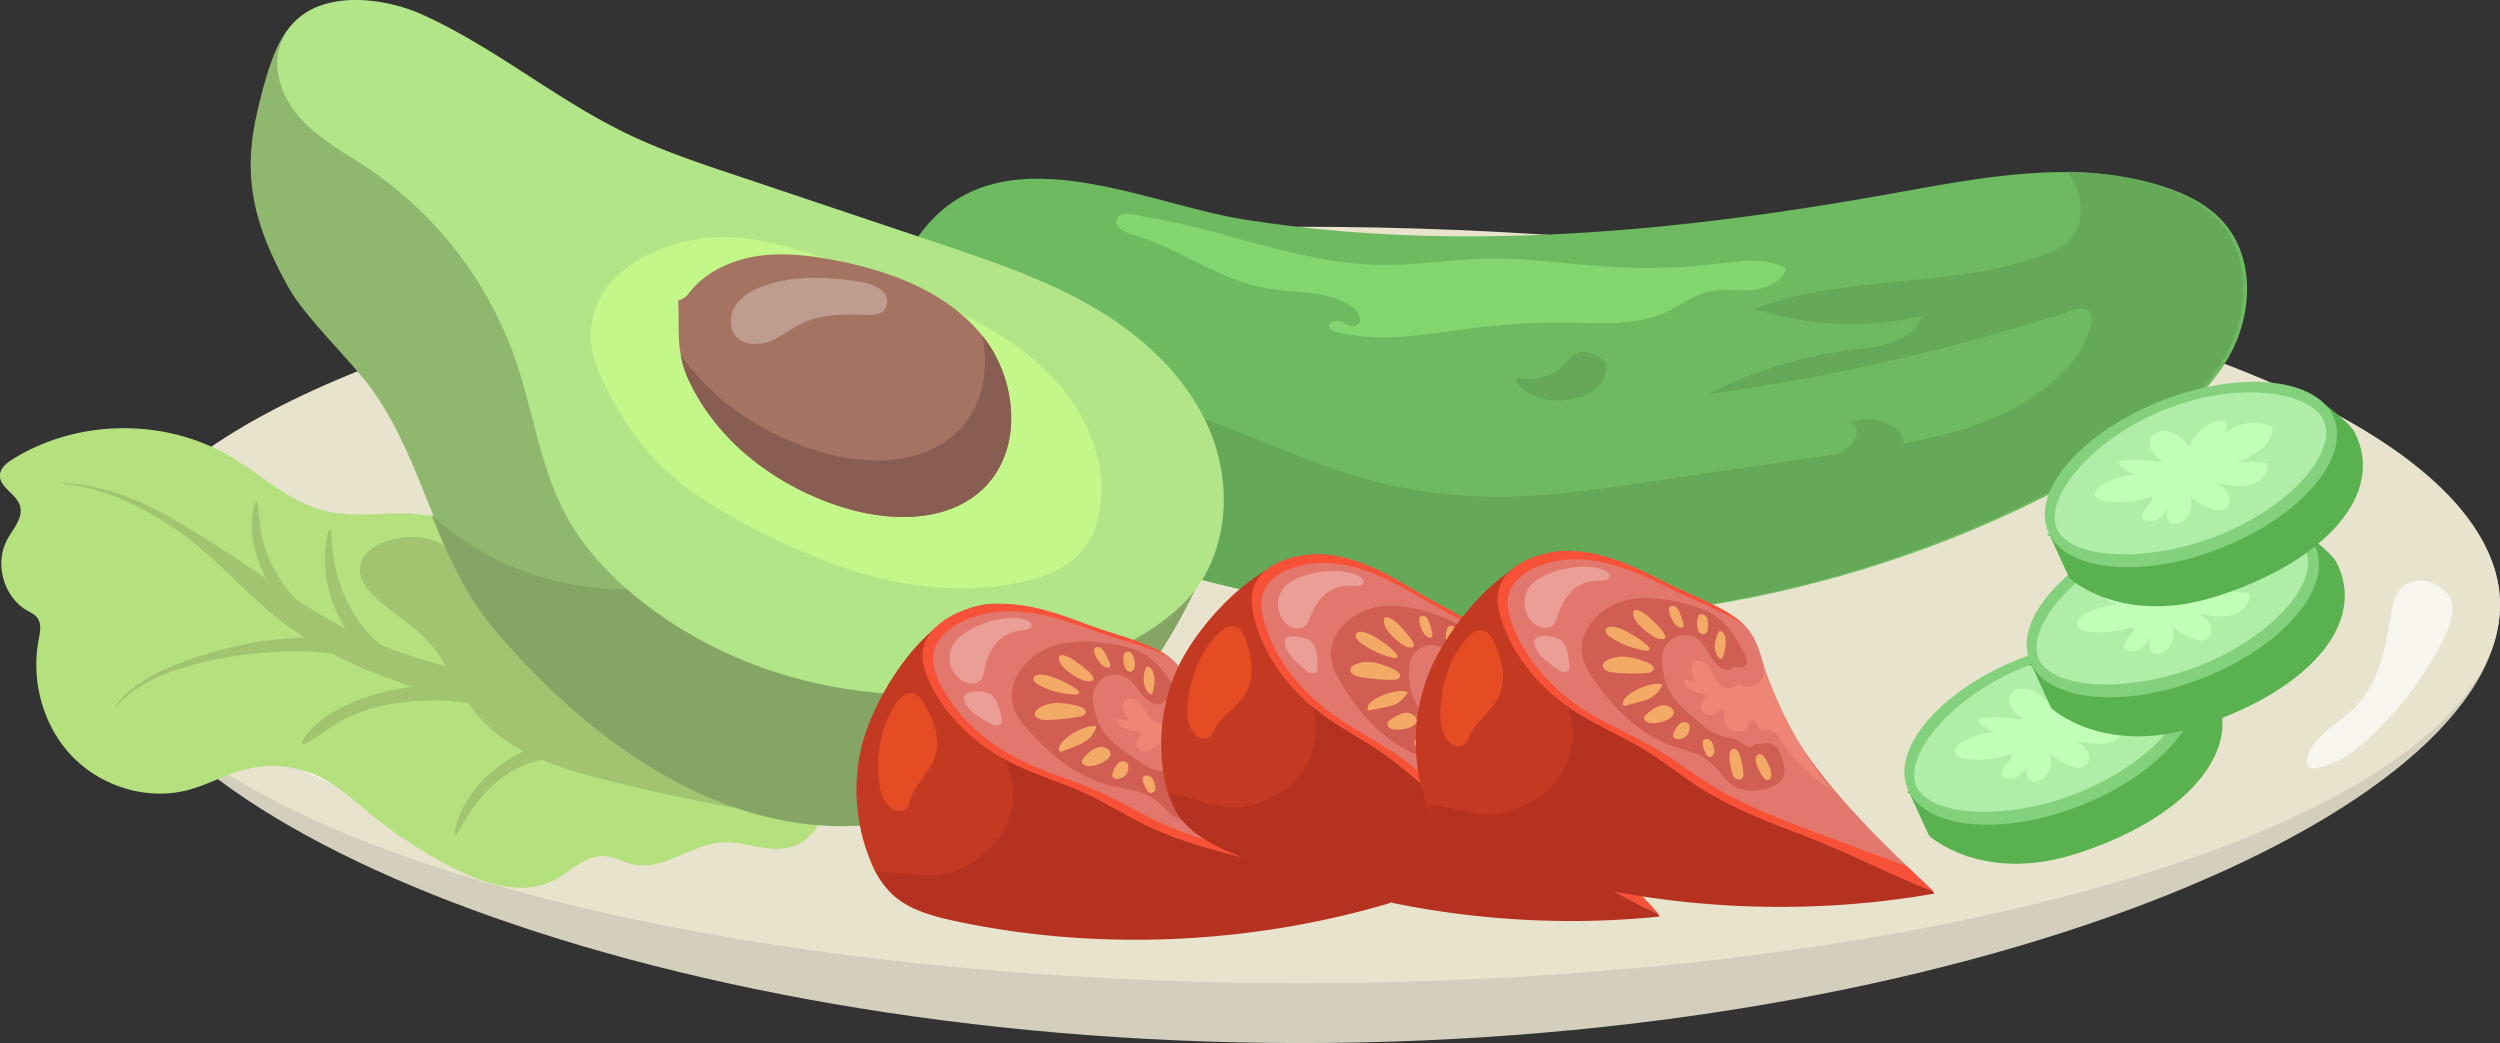
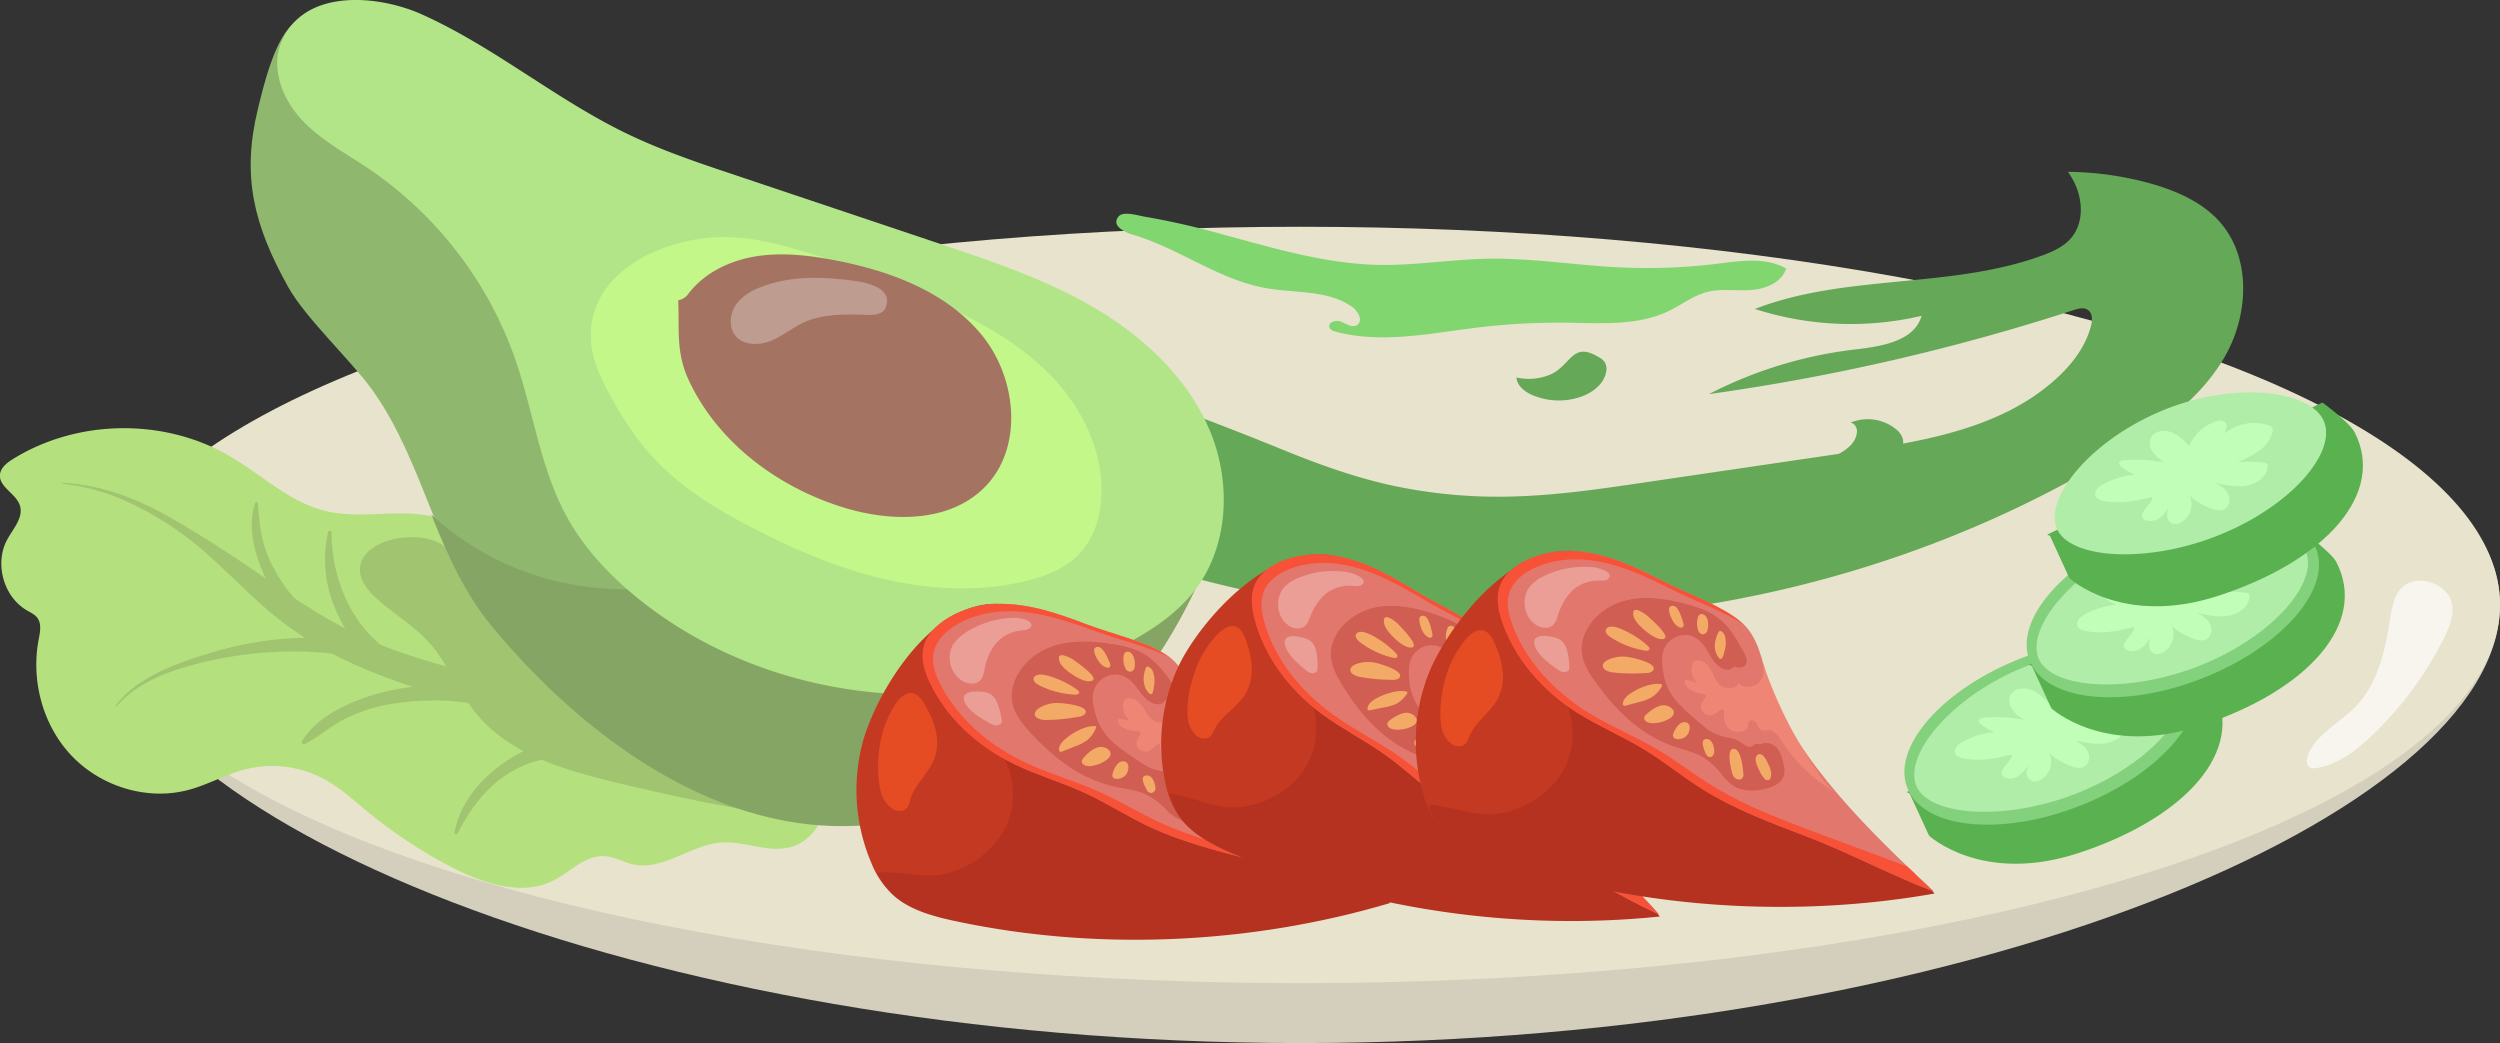
<svg xmlns="http://www.w3.org/2000/svg" id="Layer_2" data-name="Layer 2" viewBox="0 0 957.93 399.67">
  <rect x="0" y="0" width="957.93" height="399.67" fill="#333333" stroke="none" />
  <defs>
    <style>.cls-1{fill:#d3cfbc;}.cls-2{fill:#e8e3cd;}.cls-15,.cls-23,.cls-3{fill:#fff;}.cls-3{opacity:0.66;}.cls-4{fill:#b5e07e;}.cls-5{fill:#a1c470;}.cls-6{fill:#6dba60;}.cls-7{fill:#65a858;}.cls-8{fill:#81d670;}.cls-9{fill:#90b76e;}.cls-10{fill:#85a565;}.cls-11{fill:#b1e588;}.cls-12{fill:#c4f789;}.cls-13{fill:#a57362;}.cls-14{fill:#895e52;}.cls-15{opacity:0.29;}.cls-16{fill:#c43922;}.cls-17{fill:#b53221;}.cls-18{fill:#e2786d;}.cls-19{fill:#f75237;}.cls-20{fill:#d15e52;}.cls-21{fill:#f4aa67;}.cls-22{fill:#ef8675;}.cls-23{opacity:0.28;}.cls-24{fill:#e54c23;}.cls-25{fill:#59b24f;}.cls-26{fill:#84d17d;}.cls-27{fill:#b0eda9;}.cls-28{fill:#c1ffb8;}</style>
  </defs>
  <path class="cls-1" d="M2990.46,1035c0,80-205.75,167.87-459.56,167.87S2071.34,1115,2071.34,1035s205.75-122,459.56-122S2990.46,955,2990.46,1035Z" transform="translate(-2032.53 -803.2)" />
  <ellipse class="cls-2" cx="498.37" cy="231.8" rx="459.56" ry="144.91" />
-   <path class="cls-3" d="M2095.79,1044.64c3.15,9.86,9.46,18.42,16.52,26a138.31,138.31,0,0,0,69.93,40.17c5.26,1.2,12,1.53,14.81-3,2.09-3.35.85-8-1.8-10.89s-6.39-4.57-10-6.15c-16.77-7.28-33.65-15-47.81-26.54s-25.55-27.59-27.86-45.73c-1.21-9.48-7.29-9.09-12.22-2.52C2092,1023.08,2093.29,1036.8,2095.79,1044.64Z" transform="translate(-2032.53 -803.2)" />
  <path class="cls-3" d="M2217.33,1117.59c-3.28-.67-5.45,4.07-3.88,7s5,4.28,8.2,5.36l14.84,5.07a19.88,19.88,0,0,0,7.25,1.5c2.48-.12,5.07-1.39,6-3.69,1.66-4-2.32-8.07-6.11-10.22a52.5,52.5,0,0,0-27.15-6.73Z" transform="translate(-2032.53 -803.2)" />
  <path class="cls-3" d="M2952.11,1029.2c-2.53,3.19-3.17,7.43-3.79,11.44-1.88,12.06-4.79,24.71-13.31,33.44-6,6.14-14.57,10.17-18,18-.79,1.81-1,4.44.81,5.27a3.9,3.9,0,0,0,2.32.13c8.1-1.28,15-6.54,20.93-12.16a133.73,133.73,0,0,0,27.83-37.48c2-3.91,3.74-8.15,3.28-12.5C2971.24,1026.66,2957.72,1022.11,2952.11,1029.2Z" transform="translate(-2032.53 -803.2)" />
  <path class="cls-4" d="M2157.76,999.12c-14-3.2-24.78-13.89-37.15-21.12-25.12-14.69-58.35-14.26-83.09,1.07-2.3,1.42-4.75,3.32-5,6-.4,4.8,6.17,7.22,7.63,11.81s-2.51,8.79-4.82,13c-5,9.1-1.51,21.92,7.46,27.18,1.45.85,3.07,1.56,4.07,2.92,1.7,2.31,1,5.52.47,8.34-3,15.88,1.7,33.22,13,44.83s28.85,16.9,44.47,12.71c7.48-2,14.33-6,21.84-7.9a42,42,0,0,1,29.79,3.6c6.28,3.34,11.57,8.23,17.07,12.75a183.59,183.59,0,0,0,32.62,21.43c11.95,6.13,26.47,10.9,38.45,4.84,6.54-3.31,12.17-9.73,19.48-9.35,3.89.21,7.39,2.38,11.2,3.2,11.43,2.44,21.91-7.54,33.57-8.4,9.14-.67,18.48,4.33,27.22,1.57,11.6-3.67,15.08-18.28,15.42-30.44.48-17.44-2.11-36.27-14-49.05-7.16-7.72-17-12.4-26.74-16.3-26.68-10.62-53.52-12.67-81.12-18.76-10-2.21-18.37-7.86-28-11C2187.31,997.33,2172.23,1002.43,2157.76,999.12Z" transform="translate(-2032.53 -803.2)" />
  <path class="cls-5" d="M2179.6,1010.93c-4.28,1.64-8.5,4.88-9.1,9.43s2.63,8.78,6.05,11.92c6.45,5.93,14.25,10.36,20.15,16.84,7.41,8.13,11.31,18.9,18.26,27.44,12.33,15.14,32.38,21.26,51.35,25.93q27.12,6.67,54.65,11.57c5.61,1,11.34,1.93,17,1.15a5.21,5.21,0,0,0,2.56-.86,4.32,4.32,0,0,0,1.46-2.81c.75-4.67-2.6-8.94-6-12.24-21.42-20.85-51.6-29.32-78.13-43.09a207.07,207.07,0,0,1-42.53-29.33c-4.65-4.15-7.54-10.14-12.1-14C2197.23,1007.88,2186.42,1008.32,2179.6,1010.93Z" transform="translate(-2032.53 -803.2)" />
-   <path class="cls-6" d="M2757.47,877.35c34.38-6.19,70.35-13.4,103.64-2.8,8.8,2.8,17.45,7,23.54,13.93,12.12,13.81,11,35.66,1.85,51.59s-24.7,27.06-40.37,36.64c-64.23,39.28-138.84,61-214.06,64s-150.94-12.87-219.38-44.24c-9.48-4.34-19.07-9.16-26-16.91-8.23-9.13-12-21.5-13.45-33.7-2.16-18.29.73-37.83,11.6-52.7,29.84-40.82,85.46-12.07,124.06-5.91,53,8.47,107.19,7.93,160.54,2.67C2698.92,887,2728.28,882.6,2757.47,877.35Z" transform="translate(-2032.53 -803.2)" />
  <path class="cls-7" d="M2859.65,874.42a121.69,121.69,0,0,0-34.73-5.37,33,33,0,0,1,2.48,4.17c3.25,6.67,3.6,15.31-1.13,21-2.9,3.52-7.26,5.46-11.55,7-35.09,12.72-75,6.87-109.76,20.37a119.6,119.6,0,0,0,63.87,2.63c-2.74,9.67-15.22,11.7-25.2,12.85a163.7,163.7,0,0,0-56.29,17.14A818.11,818.11,0,0,0,2827.15,922c1.8-.59,3.92-1.14,5.46,0,1.8,1.29,1.67,4,1.12,6.12-2.05,7.87-7.21,14.62-13.22,20.1-20.87,19.08-50.64,24-78.61,28.18L2663.05,988c-16.34,2.42-32.71,4.84-49.22,5.39a193.33,193.33,0,0,1-49.28-4.46c-14.31-3.26-28.12-8.33-41.68-13.88-24.49-10-48.92-18.95-73.7-28-9.35-3.41-14.86-9.38-25.53-9.55-12.4-.2-24.73,4.55-34.91,11.38a91.87,91.87,0,0,0-13.94,11.49,50.77,50.77,0,0,0,10.39,19c7,7.75,16.57,12.57,26,16.91,68.44,31.37,144.15,47.16,219.38,44.24s149.84-24.68,214.07-64c15.67-9.58,31.21-20.71,40.37-36.64s10.26-37.78-1.85-51.59C2877.1,881.42,2868.44,877.23,2859.65,874.42Z" transform="translate(-2032.53 -803.2)" />
  <path class="cls-7" d="M2626.6,946.71a21.43,21.43,0,0,1-13,1.13c.18,3,2.86,5.22,5.57,6.51a25.79,25.79,0,0,0,17.4,1.4c5.17-1.35,10.41-4.79,11.38-10a5.27,5.27,0,0,0-.43-3.59,6,6,0,0,0-2.11-1.94C2634.86,933.7,2634.8,943,2626.6,946.71Z" transform="translate(-2032.53 -803.2)" />
  <path class="cls-7" d="M2744.05,968.92c.21-1.66-.81-3.56-2.47-3.77a17.21,17.21,0,0,1,17.22,2.33,7.4,7.4,0,0,1,2.91,4.22c.51,2.94-1.81,5.6-4.24,7.33-5.33,3.78-11.81,5.5-18.14,7.14-3.38.88-19.32,4.72-13.11-2.34C2730.86,978.56,2743,977.18,2744.05,968.92Z" transform="translate(-2032.53 -803.2)" />
  <path class="cls-8" d="M2466.69,893.16c17.61,5.19,32.89,17.29,51,20.45,11.24,2,23.78.6,33.05,7.26,2.26,1.62,4.14,5.26,1.85,6.83-1.79,1.22-4.08-.31-6.06-1.19s-5.33.13-4.59,2.16c.35,1,1.44,1.35,2.41,1.61,17.62,4.72,36.2.63,54.3-1.57a258,258,0,0,1,34.37-1.85c13.23.17,27.13,1.24,39-4.53,4.93-2.39,9.38-5.9,14.69-7.26s11.15-.35,16.74-.74,11.79-2.9,13.48-8.24c-7.8-4.45-17.45-2.94-26.35-1.84a219.3,219.3,0,0,1-37.82,1.38c-16.77-.83-33.45-3.6-50.24-3.29-13.85.26-27.64,2.6-41.49,2.36-20.52-.37-40.32-6.38-60-11.68a297.4,297.4,0,0,0-30.19-6.85c-2.29-.37-7.88-2.21-9.72,0C2458.06,889.9,2464.08,892.39,2466.69,893.16Z" transform="translate(-2032.53 -803.2)" />
  <path class="cls-9" d="M2143,913.25c6.51,11.71,24.15,28.24,32,39.11,20.2,28.13,24.33,63.46,46.4,90.14,33.82,40.86,83.05,77.54,136.08,76.51,68.18-1.31,108.29-39.87,131.78-87.42,2.74-5.54,5.12-11.44,5.28-17.61.14-5.58-1.56-11.06-3.92-16.12-8.36-17.86-24.63-30.69-41.4-41.07-47.19-29.24-101.7-44.19-151.6-68.53-40-19.52-76.87-45-115.53-67.12-8.17-4.68-26.77-16.29-36.21-9.69-7.88,5.51-12.38,24.66-14.51,33.4C2125,870.89,2129.88,889.74,2143,913.25Z" transform="translate(-2032.53 -803.2)" />
  <path class="cls-10" d="M2490.28,998.59c-8.35-17.86-24.63-30.69-41.39-41.07a369.59,369.59,0,0,0-39.51-21q-1,1.77-2,3.51c-15.63,27.71-37.35,52.4-64.61,68.8s-60.27,24-91.55,18.24a108.29,108.29,0,0,1-53.43-26.72c6.11,15.11,12.58,30,23.23,42.86,33.81,40.86,83,77.54,136.07,76.51,68.18-1.31,108.29-39.87,131.79-87.42,2.73-5.54,5.12-11.44,5.27-17.61C2494.34,1009.13,2492.65,1003.65,2490.28,998.59Z" transform="translate(-2032.53 -803.2)" />
  <path class="cls-11" d="M2140.34,819.32c-4.14,9.92.32,21.64,7.6,29.55s17,13,25.9,19a146.91,146.91,0,0,1,56.2,73.2c6.93,20.07,9.54,41.81,19.82,60.4,7.29,13.17,18.12,24.11,30,33.28,52,40,127.82,45.91,185.38,14.52,9.25-5,18.19-11.1,24.71-19.37,13.42-17,14.54-41.66,6.18-61.64s-24.95-35.63-43.57-46.71-39.33-18-59.86-24.93l-78.66-26.4c-15-5-30-10.07-44.06-17.17-26.28-13.24-49-32.31-75.91-44.39C2177.58,801.3,2149.07,798.44,2140.34,819.32Z" transform="translate(-2032.53 -803.2)" />
  <path class="cls-12" d="M2259,933.9c.45,7.17,3.58,13.88,7,20.21,4.73,8.77,10.16,17.24,16.94,24.55,10.87,11.73,24.84,20.11,39.07,27.4,15.87,8.13,32.44,15.14,49.83,19.13s35.67,4.87,53,.84c8.52-2,17.17-5.41,22.69-12.2a33,33,0,0,0,6.54-15.85c2.77-18-5.33-36.44-17.79-49.74s-28.87-22.2-45.47-29.73a406.91,406.91,0,0,0-48.46-18.38c-9.37-2.88-18.92-5.44-28.7-6C2290.44,892.65,2257.2,905.76,2259,933.9Z" transform="translate(-2032.53 -803.2)" />
  <path class="cls-13" d="M2296.52,949.05c11.14,23.75,34,40.78,59.06,48.56,18.18,5.63,40.22,5.95,53.86-7.33,15.4-15,12.91-42.06-.71-58.69s-35.18-24.6-56.28-28.66c-10-1.91-20.24-3.12-30.27-1.51s-19.85,6.33-25.95,14.44a6.45,6.45,0,0,1-3.83,2.44C2292.92,929.56,2291.41,938.17,2296.52,949.05Z" transform="translate(-2032.53 -803.2)" />
-   <path class="cls-14" d="M2408.93,931.84c2.7,13.31.06,27.39-9.56,36.76-13.64,13.28-35.68,13-53.86,7.33-20.64-6.4-39.77-19.09-52.11-36.63a38.42,38.42,0,0,0,3.12,9.75c11.14,23.75,34,40.78,59.06,48.56,18.18,5.63,40.23,5.95,53.86-7.33C2424.76,975.36,2422.37,948.49,2408.93,931.84Z" transform="translate(-2032.53 -803.2)" />
  <path class="cls-15" d="M2326.36,912.36c-4.34,1.41-8.71,3.45-11.47,7.09s-3.39,9.21-.37,12.65,8.85,3.54,13.27,1.76,8.15-4.94,12.47-7c7.53-3.51,16.19-3.29,24.5-3,2.71.1,6.1-.21,7.11-2.73,3.71-9.25-11.85-10.35-16.6-10.87C2345.36,909.23,2336,909.24,2326.36,912.36Z" transform="translate(-2032.53 -803.2)" />
  <path class="cls-16" d="M2366.47,1134a32.33,32.33,0,0,0,7.7,11.53c6.22,5.62,15.66,8.14,24.83,10,53.47,11.16,112,8.58,165.38-7.29-12-11-31.86-14.42-45.94-23.77-11.46-7.62-18.37-18.67-27.17-28.32-19.4-21.29-37.87-50.25-68.38-60.13-30.71-10-55.94,34-60.36,53.84A71.28,71.28,0,0,0,2366.47,1134Z" transform="translate(-2032.53 -803.2)" />
  <path class="cls-17" d="M2565.26,1149.19c-12-11.06-31.86-14.42-45.94-23.78-11.46-7.61-18.37-18.67-27.17-28.32-2.34-2.57-4.67-5.25-7-8l-2.84.14c-23.57,1.22-48,3.21-69.74-3.29,7.17,9.1,10.31,20.69,6.43,31.42-2.68,7.42-9.05,14.3-17.43,18.3-11,5.26-18.56,2-29.78,1.75-1.15,0-2.22,0-3.24,0a29.32,29.32,0,0,0,6.5,9c6.21,5.61,15.66,8.13,24.83,10C2453.34,1167.63,2511.92,1165.05,2565.26,1149.19Z" transform="translate(-2032.53 -803.2)" />
  <path class="cls-18" d="M2449.5,1042.62c-11.06-4.18-22.67-8.45-35.15-8s-26,7.25-27.91,17.22c-.83,4.33.55,8.64,2.41,12.64,6.16,13.2,17.86,24.49,32.83,31.69,8.5,4.08,18,6.85,26.57,10.8s16.08,8.88,24.5,12.86c12.62,6,26.83,9.59,40.91,13.16,16.79,4.25,34.39,11.25,51.19,15.5-25.19-18.72-58.41-43.67-72-72.46-3.36-7.12-5.63-16.7-13.14-21.73C2471.72,1049,2458.92,1046.18,2449.5,1042.62Z" transform="translate(-2032.53 -803.2)" />
  <path class="cls-19" d="M2518.45,1131.38c-14.1-3.5-28.33-7-41-12.81-8.46-3.85-16.12-8.64-24.65-12.39s-18.12-6.52-26.67-10.46c-15.05-6.94-26.91-17.74-33.27-30.28-1.93-3.81-3.38-7.9-2.62-12,1.77-9.42,15.11-15.74,27.55-16s24.08,3.83,35.18,7.89c8.47,3.09,19.63,5.61,27.65,9.79-.36-.29-.74-.57-1.13-.83-8-5.34-20.78-8.11-30.2-11.67-11.06-4.18-22.67-8.45-35.15-8s-26,7.25-27.9,17.22c-.84,4.33.54,8.64,2.4,12.64,6.16,13.2,17.86,24.49,32.83,31.69,8.51,4.08,18,6.85,26.57,10.8s16.09,8.88,24.5,12.86c12.62,6,26.83,9.59,40.91,13.16,16.8,4.25,34.62,11.29,51.42,15.54-3.55-1.78-8-6.45-11.41-8.42Z" transform="translate(-2032.53 -803.2)" />
  <path class="cls-20" d="M2477.12,1073a5.3,5.3,0,0,1-3.74-.77c-2.6-1.51-4-4-5.73-6.16s-4.21-4.3-7.49-4.42a8.93,8.93,0,0,0-8.33,5.59c-1.1,3-.44,6.12.35,9.09,2.61,9.9,9.05,13.31,18.53,19.74,3,2.06,6.67,2.69,10.71,3s6.31,4.26,8.61,1.47c.92-1.12,1.59-.06,3-.79a5.58,5.58,0,0,1,5.69.73,10.1,10.1,0,0,1,2.81,4.35c1.06,2.55,2.09,5.43.58,7.94-1,1.72-3.1,2.91-5.22,3.77-3.94,1.59-8.75,2.24-12.49.64a17.35,17.35,0,0,1-5.05-3.76,28.38,28.38,0,0,0-7.9-5.91c-3.58-1.62-7.85-2-11.84-2.91-13.44-3-23.65-11.39-31.9-20.28-2.7-2.91-5.29-6-6.62-9.47-3.47-9.2,3.69-20.47,15.15-24.16,7.14-2.31,15-1.87,22.39-.72a39.09,39.09,0,0,1,10,2.63c6.23,2.81,10,8,13.49,13.07,1,1.39,2,3,1.29,4.58s-2.81,1.79-4.3,1.29A3.74,3.74,0,0,1,2477.12,1073Z" transform="translate(-2032.53 -803.2)" />
  <path class="cls-21" d="M2440.85,1059.7c-1.39-1.2-2.59-2.69-2.58-4.38a1,1,0,0,1,.25-.76,1.88,1.88,0,0,1,1.67-.21,13.48,13.48,0,0,1,4.72,2.43c1.32,1,8.86,6.26,6,7.29C2448,1065.17,2442.48,1061.13,2440.85,1059.7Z" transform="translate(-2032.53 -803.2)" />
  <path class="cls-21" d="M2428.65,1062.91a1.17,1.17,0,0,0-.06.78c.28,1.14,1.58,1.86,2.81,2.42a33.82,33.82,0,0,0,13,3.25,2,2,0,0,0,1.49-.39c.43-.51-.13-1.15-.68-1.54a35.37,35.37,0,0,0-8.77-4.55C2434.8,1062.28,2429.86,1060.47,2428.65,1062.91Z" transform="translate(-2032.53 -803.2)" />
  <path class="cls-21" d="M2437.63,1072.56a13.25,13.25,0,0,0-7,2c-.89.61-1.69,1.48-1.59,2.39a1.94,1.94,0,0,0,.92,1.36,6.61,6.61,0,0,0,3.42.75,69.19,69.19,0,0,0,12.4-1.21,3.88,3.88,0,0,0,2.36-.94C2450.92,1073.55,2439.39,1072.52,2437.63,1072.56Z" transform="translate(-2032.53 -803.2)" />
  <path class="cls-21" d="M2440.83,1086.27c-1.42,1.22-2.68,2.79-2.47,4.4a.66.66,0,0,0,.35.57,1.3,1.3,0,0,0,.86-.11l4.75-1.89a19.16,19.16,0,0,0,4.8-2.43,11.48,11.48,0,0,0,3.29-4.54c.11-.25.2-.56,0-.73a.86.86,0,0,0-.51-.13C2448.11,1081.32,2443.32,1084.15,2440.83,1086.27Z" transform="translate(-2032.53 -803.2)" />
  <path class="cls-21" d="M2447.79,1093.51a2.65,2.65,0,0,0-.74,1.3c-.11.87.78,1.63,1.81,1.86a7,7,0,0,0,3.21-.25A11.54,11.54,0,0,0,2457,1094a3.5,3.5,0,0,0,1-1.54c.49-1.89-2.12-3.32-4.27-3C2451.48,1089.78,2449.07,1092.05,2447.79,1093.51Z" transform="translate(-2032.53 -803.2)" />
  <path class="cls-21" d="M2458.86,1099.69a1.6,1.6,0,0,0,.12,1.4,2.14,2.14,0,0,0,1.76.55A4.5,4.5,0,0,0,2464,1100c1-1.24,1.65-4.78-.89-5.07S2459.21,1098.3,2458.86,1099.69Z" transform="translate(-2032.53 -803.2)" />
  <path class="cls-21" d="M2454.14,1057.38a5.42,5.42,0,0,0,2.27,1.58,1.64,1.64,0,0,0,1.07,0c.68-.29.58-1.08.34-1.65-.51-1.21-2.46-6.14-4.41-6.21C2449.64,1051,2453.42,1056.64,2454.14,1057.38Z" transform="translate(-2032.53 -803.2)" />
  <path class="cls-21" d="M2463.07,1054.63a7.84,7.84,0,0,0,.84,4.93,2,2,0,0,0,1.89,1,2,2,0,0,0,1.5-1.85c.21-1.52,0-4-1.33-5.21S2463.2,1053,2463.07,1054.63Z" transform="translate(-2032.53 -803.2)" />
  <path class="cls-21" d="M2471.86,1105.7a2.09,2.09,0,0,0,2,1.35,1.81,1.81,0,0,0,1.37-2.07c-.09-1.39-1-4.87-3.49-4.65C2469,1100.57,2471.27,1104.55,2471.86,1105.7Z" transform="translate(-2032.53 -803.2)" />
  <path class="cls-21" d="M2482.89,1112a4.11,4.11,0,0,0,1.19,1.87,2.32,2.32,0,0,0,2.43.26,2,2,0,0,0,.66-2.38c-.34-1.53-1.81-8.94-4.56-8.85C2479.43,1103,2482.43,1110.84,2482.89,1112Z" transform="translate(-2032.53 -803.2)" />
-   <path class="cls-21" d="M2493.34,1110.24a12,12,0,0,0,2.12,2.62,1.65,1.65,0,0,0,1.39.49,1.34,1.34,0,0,0,.94-1.11c.42-1.9-.65-3.71-1.68-5.38-.64-1-2.6-4.19-4.25-2.71S2492.49,1109,2493.34,1110.24Z" transform="translate(-2032.53 -803.2)" />
  <path class="cls-21" d="M2471.5,1059.3a.89.89,0,0,1,.63-.68.93.93,0,0,1,.57.11,3.37,3.37,0,0,1,1.63,1.91,10.76,10.76,0,0,1,.37,5.49c-.24,1.69-.49,4.68-2.49,2S2470.55,1062.1,2471.5,1059.3Z" transform="translate(-2032.53 -803.2)" />
  <path class="cls-22" d="M2490.45,1071.64a6,6,0,0,1-2.18,5.84c-1.94,1.46-5.34,1.69-7,.13-.07,2.07-3.76,3.06-6,2.08s-3.25-3-4.35-4.83-2.67-3.73-5.18-4.07a2.82,2.82,0,0,0-1.89.3,2.06,2.06,0,0,0-.84,1.4,6.89,6.89,0,0,0,2.62,6.87l-4.53-.72c-.95,2.66,3.1,4.52,6.49,4.59.77,0,1.74.1,1.94.7.12.37-.15.76-.38,1.12-.95,1.42-1.47,3.16-.65,4.56a3.69,3.69,0,0,0,4.86,1.06c1.27-.88,2.42-2.83,3.73-2.08.11,2.43.36,5.1,2.51,6.73s6.81,1,7.15-1.47c.12-.88-.25-1.95.63-2.51s2.37.22,2.92,1.12,1.1,2,2.35,2.11a8.54,8.54,0,0,0,1.79-.28c2.56-.41,4.43,1.62,5.77,3.33a60.69,60.69,0,0,0,23.76,17.74c-3.39-1.57-5.81-4.15-8.06-6.71a169.16,169.16,0,0,1-25.58-38.47,14.75,14.75,0,0,0-1.66-2.8A16.57,16.57,0,0,1,2490.45,1071.64Z" transform="translate(-2032.53 -803.2)" />
  <path class="cls-23" d="M2401.71,1064.31a6.32,6.32,0,0,0,5.22.44c1.92-.88,2.42-2.89,2.77-4.62a23.13,23.13,0,0,1,3.68-9.43,14.5,14.5,0,0,1,9.66-5.81,19.09,19.09,0,0,0,2.83-.4c.91-.27,1.77-.87,1.88-1.64s-.76-1.57-1.68-2a14.94,14.94,0,0,0-7.09-.82,35.41,35.41,0,0,0-16,5.26,16.75,16.75,0,0,0-5.16,4.78C2395,1054.49,2396.56,1061.73,2401.71,1064.31Z" transform="translate(-2032.53 -803.2)" />
  <path class="cls-23" d="M2402.24,1072.31c1.64,3.46,5.56,5.75,9.3,7.87a6.31,6.31,0,0,0,2.41.93,2.29,2.29,0,0,0,2.3-.95,1.82,1.82,0,0,0,.09-1,25.87,25.87,0,0,0-1.56-6.26c-.71-1.84-1.9-3.82-4.21-4.34C2406.71,1067.68,2400.13,1067.85,2402.24,1072.31Z" transform="translate(-2032.53 -803.2)" />
  <path class="cls-24" d="M2370.59,1084.29a50.11,50.11,0,0,0-1.17,19c.45,3.44,1.42,7.06,4.49,9.39a5.14,5.14,0,0,0,4.87,1c1.79-.75,2.14-2.64,2.59-4.21,1.5-5.26,6.5-9.55,8.79-14.65,3.3-7.37.55-15.38-3.6-22.15C2379.31,1060.85,2372,1078.88,2370.59,1084.29Z" transform="translate(-2032.53 -803.2)" />
  <path class="cls-16" d="M2479.13,1103.48a32,32,0,0,0,5.34,12.56c5,6.56,13.66,10.71,22.17,14.23,49.65,20.52,106.73,28.7,161.18,23.08-9.6-12.88-28.17-19.75-40.07-31.35-9.7-9.45-14.36-21.39-21.11-32.32-14.87-24.11-27.45-55.47-55.14-70.57-27.87-15.21-60.26,22.62-68.15,41A70.15,70.15,0,0,0,2479.13,1103.48Z" transform="translate(-2032.53 -803.2)" />
  <path class="cls-17" d="M2668.5,1154.38c-9.59-12.87-28.16-19.74-40.07-31.34-9.69-9.45-14.35-21.4-21.1-32.33-1.8-2.91-3.56-5.92-5.32-9l-2.77-.38c-23-3.11-47-5.65-66.81-15.88,5.29,10.1,6.2,21.87.5,31.54-3.94,6.69-11.36,12.18-20.18,14.52-11.6,3.07-18.31-1.42-29.1-3.74-1.11-.24-2.15-.41-3.14-.54a29,29,0,0,0,4.64,9.84c5,6.56,13.66,10.72,22.18,14.24C2557,1151.83,2614.06,1160,2668.5,1154.38Z" transform="translate(-2032.53 -803.2)" />
  <path class="cls-18" d="M2576,1030.3c-9.94-6.06-20.38-12.3-32.52-14.14s-26.42,2.27-30.11,11.56c-1.6,4-1.05,8.44,0,12.65,3.55,13.88,12.8,26.93,26,36.6,7.48,5.5,16.11,9.9,23.71,15.28s13.94,11.51,21.34,16.9c11.11,8.08,24.19,14.15,37.15,20.16,15.46,7.17,31.19,17.14,46.65,24.31-20.93-22.68-48.5-52.84-56.4-83.15-1.95-7.49-2.4-17.17-8.74-23.39C2596.34,1040.46,2584.48,1035.45,2576,1030.3Z" transform="translate(-2032.53 -803.2)" />
  <path class="cls-19" d="M2626.5,1128.64c-13-6-26.1-12-37.31-19.85-7.47-5.26-14-11.28-21.57-16.47s-16.33-9.59-23.88-15c-13.28-9.45-22.78-22-26.64-35.33-1.17-4-1.82-8.25-.34-12.06,3.42-8.79,17.46-12.47,29.54-10.5s22.58,8.09,32.58,14c7.62,4.53,17.94,9,24.93,14.5-.3-.34-.61-.68-.94-1-6.74-6.62-18.6-11.63-27.06-16.78-9.93-6.06-20.37-12.3-32.51-14.14s-26.42,2.27-30.11,11.56c-1.6,4-1.05,8.44,0,12.65,3.55,13.88,12.8,26.93,26,36.6,7.48,5.5,16.1,9.9,23.71,15.28s13.93,11.51,21.34,16.9c11.11,8.08,24.19,14.15,37.15,20.16,15.46,7.17,31.4,17.22,46.86,24.39-3.1-2.36-6.59-7.69-9.49-10.22Z" transform="translate(-2032.53 -803.2)" />
  <path class="cls-20" d="M2597.19,1064.67a5.2,5.2,0,0,1-3.47-1.42c-2.24-1.94-3.15-4.58-4.42-7s-3.29-4.93-6.43-5.64a8.79,8.79,0,0,0-9.07,3.88c-1.61,2.69-1.54,5.84-1.32,8.85.72,10.05,6.32,14.52,14.32,22.46,2.56,2.54,5.95,3.81,9.81,4.81s5.32,5.27,8.06,3c1.08-.91,1.54.24,3-.22a5.48,5.48,0,0,1,5.38,1.74,9.92,9.92,0,0,1,1.91,4.72c.56,2.66,1,5.63-.88,7.78-1.31,1.47-3.53,2.25-5.74,2.69-4.09.82-8.86.57-12.18-1.66a16.91,16.91,0,0,1-4.2-4.55,28,28,0,0,0-6.55-7.15c-3.18-2.22-7.22-3.38-10.92-5-12.45-5.34-20.78-15.32-27.14-25.41-2.08-3.3-4-6.72-4.67-10.36-1.68-9.52,7.29-19.11,19-20.6,7.32-.92,14.87.94,21.77,3.39a38.6,38.6,0,0,1,9.2,4.37c5.52,3.85,8.2,9.6,10.67,15.09.68,1.52,1.35,3.27.41,4.66s-3,1.22-4.39.46A3.7,3.7,0,0,1,2597.19,1064.67Z" transform="translate(-2032.53 -803.2)" />
  <path class="cls-21" d="M2564.55,1045.23c-1.12-1.42-2-3.08-1.7-4.7a1,1,0,0,1,.39-.69,1.83,1.83,0,0,1,1.65.1,13.3,13.3,0,0,1,4.12,3.21c1.1,1.16,7.43,7.66,4.51,8.14C2570.42,1051.8,2565.87,1046.91,2564.55,1045.23Z" transform="translate(-2032.53 -803.2)" />
  <path class="cls-21" d="M2552.18,1046.11a1.18,1.18,0,0,0-.2.75c.06,1.14,1.18,2.08,2.27,2.85a33.31,33.31,0,0,0,12,5.51,1.94,1.94,0,0,0,1.51-.11c.52-.42.09-1.14-.37-1.62a35.34,35.34,0,0,0-7.65-6C2558.23,1046.62,2553.79,1044,2552.18,1046.11Z" transform="translate(-2032.53 -803.2)" />
  <path class="cls-21" d="M2559.09,1057.07a13,13,0,0,0-7.15.69c-1,.43-1.9,1.11-2,2a1.9,1.9,0,0,0,.64,1.48,6.38,6.38,0,0,0,3.17,1.35,68.2,68.2,0,0,0,12.21,1.09,3.78,3.78,0,0,0,2.45-.48C2571.76,1060.45,2560.8,1057.35,2559.09,1057.07Z" transform="translate(-2032.53 -803.2)" />
  <path class="cls-21" d="M2559.7,1070.91c-1.6.92-3.1,2.2-3.2,3.8a.63.63,0,0,0,.24.61,1.18,1.18,0,0,0,.85,0l4.94-1a19.14,19.14,0,0,0,5.08-1.47,11.34,11.34,0,0,0,4-3.79c.15-.22.29-.5.11-.71a.86.86,0,0,0-.47-.22C2567.63,1067.45,2562.49,1069.31,2559.7,1070.91Z" transform="translate(-2032.53 -803.2)" />
  <path class="cls-21" d="M2565.1,1079.17a2.55,2.55,0,0,0-.95,1.13c-.26.82.46,1.71,1.41,2.12a7,7,0,0,0,3.15.34,11.29,11.29,0,0,0,5.23-1.47,3.37,3.37,0,0,0,1.28-1.29c.82-1.74-1.45-3.6-3.59-3.68S2566.6,1078,2565.1,1079.17Z" transform="translate(-2032.53 -803.2)" />
  <path class="cls-21" d="M2574.67,1087.16a1.55,1.55,0,0,0-.13,1.37,2.06,2.06,0,0,0,1.6.86,4.45,4.45,0,0,0,3.4-1c1.16-1,2.47-4.32.07-5.07S2575.26,1085.88,2574.67,1087.16Z" transform="translate(-2032.53 -803.2)" />
  <path class="cls-21" d="M2577.82,1045.41a5.3,5.3,0,0,0,1.91,1.94,1.57,1.57,0,0,0,1,.2c.71-.16.76-.94.63-1.53-.27-1.27-1.26-6.39-3.13-6.81C2574.64,1038.41,2577.26,1044.56,2577.82,1045.41Z" transform="translate(-2032.53 -803.2)" />
  <path class="cls-21" d="M2587,1044.38a7.58,7.58,0,0,0-.09,4.91,2,2,0,0,0,1.63,1.36,1.93,1.93,0,0,0,1.79-1.51c.48-1.43.75-3.9-.34-5.28S2587.39,1042.78,2587,1044.38Z" transform="translate(-2032.53 -803.2)" />
  <path class="cls-21" d="M2586.15,1095.33c.22.74.71,1.62,1.65,1.67s1.61-.93,1.71-1.75c.16-1.36-.12-4.89-2.53-5.13C2584.3,1089.86,2585.79,1094.12,2586.15,1095.33Z" transform="translate(-2032.53 -803.2)" />
  <path class="cls-21" d="M2595.66,1103.43a4.18,4.18,0,0,0,.81,2,2.31,2.31,0,0,0,2.31.69c.94-.33,1.1-1.34,1.07-2.18,0-1.54-.12-9-2.8-9.39C2594,1094.09,2595.43,1102.24,2595.66,1103.43Z" transform="translate(-2032.53 -803.2)" />
  <path class="cls-21" d="M2606.08,1103.63a11.47,11.47,0,0,0,1.57,2.92,1.65,1.65,0,0,0,1.26.73,1.31,1.31,0,0,0,1.11-.9c.75-1.75.05-3.7-.65-5.51-.42-1.11-1.75-4.52-3.61-3.38S2605.49,1102.24,2606.08,1103.63Z" transform="translate(-2032.53 -803.2)" />
  <path class="cls-21" d="M2594.25,1050.42a.89.89,0,0,1,.73-.54,1,1,0,0,1,.54.21,3.28,3.28,0,0,1,1.22,2.15,10.52,10.52,0,0,1-.64,5.37c-.54,1.58-1.33,4.44-2.78,1.53C2591.94,1056.39,2592.82,1053,2594.25,1050.42Z" transform="translate(-2032.53 -803.2)" />
  <path class="cls-22" d="M2610.32,1065.8a5.83,5.83,0,0,1-3.18,5.24c-2.13,1.07-5.46.67-6.74-1.13-.44,2-4.19,2.27-6.14.92s-2.6-3.49-3.33-5.45-1.9-4.1-4.27-4.88a2.77,2.77,0,0,0-1.88-.06,2,2,0,0,0-1.06,1.2,6.77,6.77,0,0,0,1.28,7.12l-4.25-1.52c-1.39,2.39,2.18,4.93,5.44,5.62.74.15,1.67.41,1.75,1,0,.39-.28.72-.57,1-1.18,1.2-2,2.78-1.47,4.29a3.66,3.66,0,0,0,4.51,1.91c1.39-.63,2.86-2.29,4-1.34-.33,2.37-.58,5,1.2,7s6.41,2.18,7.18-.12c.28-.83.12-1.93,1.07-2.32s2.26.66,2.62,1.62.69,2.16,1.88,2.47a8.21,8.21,0,0,0,1.79,0c2.55.08,4,2.37,5,4.27a59.74,59.74,0,0,0,19.73,21.48c-3-2.14-4.86-5.07-6.57-8a166.22,166.22,0,0,1-17.71-41.85,15.3,15.3,0,0,0-1.09-3A16.63,16.63,0,0,1,2610.32,1065.8Z" transform="translate(-2032.53 -803.2)" />
  <path class="cls-23" d="M2525.88,1042.55a6.21,6.21,0,0,0,5,1.38c2-.5,2.87-2.35,3.53-4a22.75,22.75,0,0,1,5.27-8.45,14.23,14.23,0,0,1,10.39-3.85,17.69,17.69,0,0,0,2.81.13,2.41,2.41,0,0,0,2.12-1.24c.27-.82-.45-1.66-1.27-2.23a14.47,14.47,0,0,0-6.7-2.07,34.6,34.6,0,0,0-16.42,2.17,16.33,16.33,0,0,0-5.86,3.67C2521.19,1031.85,2521.37,1039.13,2525.88,1042.55Z" transform="translate(-2032.53 -803.2)" />
  <path class="cls-23" d="M2524.94,1050.39c1,3.64,4.33,6.57,7.56,9.29a6.13,6.13,0,0,0,2.15,1.35,2.28,2.28,0,0,0,2.4-.5,1.85,1.85,0,0,0,.27-1,25,25,0,0,0-.36-6.33c-.35-1.91-1.14-4-3.29-5C2530.1,1046.72,2523.71,1045.69,2524.94,1050.39Z" transform="translate(-2032.53 -803.2)" />
  <path class="cls-24" d="M2492.16,1056.2a49.43,49.43,0,0,0-4.6,18.2c-.18,3.41.09,7.08,2.63,9.9a5.08,5.08,0,0,0,4.53,1.84c1.87-.4,2.55-2.16,3.27-3.6,2.41-4.81,8-8,11.16-12.56,4.54-6.52,3.33-14.76.56-22.07C2504.86,1035.13,2494.48,1051.22,2492.16,1056.2Z" transform="translate(-2032.53 -803.2)" />
  <path class="cls-16" d="M2578,1107.77a32.25,32.25,0,0,0,6.32,12.34c5.54,6.3,14.64,9.88,23.52,12.82,51.85,17.2,110.33,21.32,165.14,11.65-10.67-12.35-30-18-42.93-28.86-10.52-8.88-16.11-20.65-23.75-31.24-16.85-23.37-31.88-54.25-61.07-67.55-29.38-13.39-59.46,27.34-66.12,46.59A71.31,71.31,0,0,0,2578,1107.77Z" transform="translate(-2032.53 -803.2)" />
  <path class="cls-17" d="M2773.79,1145.58c-10.67-12.35-30-18-42.93-28.86-10.52-8.88-16.11-20.65-23.75-31.24-2-2.82-4-5.75-6.05-8.75l-2.84-.18c-23.55-1.48-48.09-2.3-68.91-11.23,6.1,9.85,7.88,21.73,2.81,32-3.51,7.07-10.63,13.17-19.41,16.19-11.54,4-18.67-.1-29.79-1.67-1.13-.16-2.2-.26-3.22-.31a29.43,29.43,0,0,0,5.43,9.63c5.54,6.29,14.64,9.88,23.52,12.82C2660.5,1151.12,2719,1155.25,2773.79,1145.58Z" transform="translate(-2032.53 -803.2)" />
  <path class="cls-18" d="M2671,1026.49c-10.52-5.42-21.56-11-34-12s-26.63,4.23-29.69,13.92c-1.33,4.2-.45,8.64.95,12.83,4.61,13.82,14.94,26.37,29,35.23,8,5,17.05,8.86,25.16,13.76s15,10.66,22.87,15.58c11.86,7.39,25.56,12.59,39.14,17.74,16.2,6.14,32.89,15.11,49.09,21.25-22.89-21.47-53-50-63.26-80.21-2.53-7.46-3.69-17.23-10.58-23.08C2692.3,1035.32,2679.91,1031.1,2671,1026.49Z" transform="translate(-2032.53 -803.2)" />
  <path class="cls-19" d="M2729.32,1122.54c-13.61-5.08-27.34-10.22-39.29-17.41-8-4.79-15-10.42-23.07-15.12s-17.27-8.55-25.31-13.44c-14.16-8.62-24.71-20.69-29.59-33.89-1.48-4-2.45-8.23-1.23-12.2,2.83-9.16,16.8-13.91,29.2-12.8s23.48,6.56,34,11.85c8.06,4,18.86,7.82,26.35,12.89-.33-.33-.67-.64-1-1-7.32-6.21-19.71-10.44-28.66-15-10.52-5.41-21.56-11-34-12s-26.63,4.22-29.69,13.92c-1.33,4.19-.45,8.64.95,12.82,4.61,13.82,14.94,26.38,29,35.23,8,5,17.05,8.87,25.16,13.77s15,10.66,22.87,15.58c11.86,7.38,25.56,12.59,39.14,17.74,16.2,6.14,33.11,15.17,49.31,21.31-3.32-2.17-7.25-7.32-10.37-9.67Z" transform="translate(-2032.53 -803.2)" />
  <path class="cls-20" d="M2694.93,1059.8a5.27,5.27,0,0,1-3.63-1.18c-2.41-1.81-3.53-4.42-5-6.78s-3.69-4.75-6.93-5.25a8.92,8.92,0,0,0-8.91,4.6c-1.44,2.84-1.14,6-.7,9.07,1.46,10.14,7.47,14.26,16.16,21.73,2.78,2.39,6.31,3.43,10.3,4.17s5.78,4.95,8.39,2.44c1-1,1.58.13,3-.44a5.57,5.57,0,0,1,5.58,1.37,10,10,0,0,1,2.28,4.64c.77,2.66,1.47,5.64-.32,8-1.23,1.59-3.42,2.54-5.62,3.15-4.1,1.13-8.95,1.22-12.48-.8a17.17,17.17,0,0,1-4.59-4.3,28.66,28.66,0,0,0-7.17-6.78c-3.38-2-7.57-2.91-11.43-4.24-13-4.51-22.19-14-29.37-23.79-2.36-3.2-4.59-6.53-5.5-10.16-2.4-9.54,6-19.92,17.81-22.28,7.36-1.48,15.15-.14,22.32,1.84a39.21,39.21,0,0,1,9.65,3.76c5.88,3.51,9,9.14,11.92,14.52.8,1.5,1.61,3.23.76,4.71s-3,1.45-4.42.78A3.69,3.69,0,0,1,2694.93,1059.8Z" transform="translate(-2032.53 -803.2)" />
  <path class="cls-21" d="M2660.41,1042.47c-1.24-1.35-2.27-3-2.07-4.65a1,1,0,0,1,.35-.72,1.85,1.85,0,0,1,1.67,0,13.51,13.51,0,0,1,4.42,3c1.2,1.09,8.09,7.22,5.17,7.92C2666.84,1048.71,2661.87,1044.08,2660.41,1042.47Z" transform="translate(-2032.53 -803.2)" />
  <path class="cls-21" d="M2647.93,1044.26a1.19,1.19,0,0,0-.15.78c.14,1.16,1.35,2,2.52,2.72a33.77,33.77,0,0,0,12.56,4.72,2,2,0,0,0,1.52-.23c.49-.45,0-1.15-.5-1.6a35.54,35.54,0,0,0-8.19-5.52C2654.11,1044.35,2649.41,1042,2647.93,1044.26Z" transform="translate(-2032.53 -803.2)" />
  <path class="cls-21" d="M2655.74,1054.88a13.28,13.28,0,0,0-7.21,1.21c-1,.51-1.84,1.27-1.86,2.19a1.93,1.93,0,0,0,.77,1.46,6.58,6.58,0,0,0,3.31,1.14,69.91,69.91,0,0,0,12.45.21,3.86,3.86,0,0,0,2.46-.67C2668.83,1057.38,2657.49,1055,2655.74,1054.88Z" transform="translate(-2032.53 -803.2)" />
  <path class="cls-21" d="M2657.36,1068.87c-1.56,1.05-3,2.46-3,4.08a.63.63,0,0,0,.29.61,1.22,1.22,0,0,0,.86,0l4.94-1.32a19.7,19.7,0,0,0,5-1.87,11.46,11.46,0,0,0,3.79-4.13c.14-.24.26-.54.06-.74a.88.88,0,0,0-.49-.18C2665.15,1064.78,2660.08,1067,2657.36,1068.87Z" transform="translate(-2032.53 -803.2)" />
  <path class="cls-21" d="M2663.44,1076.85a2.66,2.66,0,0,0-.88,1.21c-.21.85.59,1.71,1.59,2a6.94,6.94,0,0,0,3.21.12,11.47,11.47,0,0,0,5.2-1.87,3.35,3.35,0,0,0,1.2-1.41c.71-1.82-1.73-3.54-3.9-3.46C2667.53,1073.56,2664.88,1075.55,2663.44,1076.85Z" transform="translate(-2032.53 -803.2)" />
  <path class="cls-21" d="M2673.73,1084.25a1.59,1.59,0,0,0,0,1.41,2.11,2.11,0,0,0,1.69.75,4.54,4.54,0,0,0,3.37-1.3c1.09-1.12,2.19-4.57-.31-5.14S2674.24,1082.92,2673.73,1084.25Z" transform="translate(-2032.53 -803.2)" />
  <path class="cls-21" d="M2673.88,1041.69a5.34,5.34,0,0,0,2.08,1.82,1.56,1.56,0,0,0,1.06.14c.71-.22.7-1,.52-1.61-.37-1.26-1.74-6.38-3.67-6.67C2670.14,1034.82,2673.25,1040.87,2673.88,1041.69Z" transform="translate(-2032.53 -803.2)" />
  <path class="cls-21" d="M2683.07,1040a7.82,7.82,0,0,0,.27,5,2,2,0,0,0,1.76,1.26,2,2,0,0,0,1.7-1.66c.38-1.49.47-4-.73-5.33S2683.39,1038.33,2683.07,1040Z" transform="translate(-2032.53 -803.2)" />
  <path class="cls-21" d="M2686,1091.71c.28.73.84,1.58,1.79,1.57s1.56-1.06,1.6-1.91c.07-1.38-.47-4.95-2.93-5C2683.69,1086.29,2685.51,1090.5,2686,1091.71Z" transform="translate(-2032.53 -803.2)" />
  <path class="cls-21" d="M2696.21,1099.22a4.2,4.2,0,0,0,1,2,2.33,2.33,0,0,0,2.39.54,2,2,0,0,0,.93-2.29c-.17-1.56-.78-9.09-3.53-9.32C2693.79,1089.88,2695.88,1098,2696.21,1099.22Z" transform="translate(-2032.53 -803.2)" />
  <path class="cls-21" d="M2706.78,1098.67a12.47,12.47,0,0,0,1.81,2.85,1.66,1.66,0,0,0,1.33.64,1.33,1.33,0,0,0,1.06-1c.63-1.83-.22-3.76-1.06-5.54-.51-1.09-2.1-4.46-3.91-3.17S2706.09,1097.3,2706.78,1098.67Z" transform="translate(-2032.53 -803.2)" />
  <path class="cls-21" d="M2690.91,1045.57a.88.88,0,0,1,.7-.6.93.93,0,0,1,.56.17,3.34,3.34,0,0,1,1.39,2.09,10.67,10.67,0,0,1-.25,5.49c-.43,1.65-1,4.6-2.71,1.76S2689.64,1048.25,2690.91,1045.57Z" transform="translate(-2032.53 -803.2)" />
  <path class="cls-22" d="M2708.32,1060a5.9,5.9,0,0,1-2.83,5.54c-2.09,1.24-5.5,1.08-6.93-.66-.3,2-4.08,2.61-6.16,1.39s-2.88-3.35-3.77-5.29-2.22-4-4.68-4.64a2.83,2.83,0,0,0-1.91.08,2.13,2.13,0,0,0-1,1.29,6.91,6.91,0,0,0,1.82,7.13l-4.41-1.23c-1.25,2.53,2.56,4.84,5.91,5.3.77.1,1.73.3,1.86.92.08.38-.24.74-.51,1.06-1.1,1.31-1.82,3-1.17,4.46a3.7,3.7,0,0,0,4.71,1.61c1.36-.73,2.73-2.53,3.94-1.64-.16,2.42-.22,5.1,1.73,7s6.65,1.74,7.27-.64c.22-.86,0-2,.91-2.43s2.34.5,2.77,1.45.86,2.14,2.1,2.37a7.87,7.87,0,0,0,1.81-.08c2.59-.11,4.21,2.11,5.36,4a60.6,60.6,0,0,0,21.57,20.34c-3.19-2-5.3-4.78-7.24-7.59a169,169,0,0,1-21-41.14,14.8,14.8,0,0,0-1.32-3A17,17,0,0,1,2708.32,1060Z" transform="translate(-2032.53 -803.2)" />
  <path class="cls-23" d="M2621,1042.57a6.28,6.28,0,0,0,5.13,1c2-.65,2.74-2.59,3.29-4.27a23.07,23.07,0,0,1,4.73-8.95,14.53,14.53,0,0,1,10.26-4.67,18.19,18.19,0,0,0,2.86-.07,2.44,2.44,0,0,0,2.05-1.41c.21-.85-.57-1.65-1.44-2.17a15,15,0,0,0-7-1.62,35.33,35.33,0,0,0-16.5,3.4,16.57,16.57,0,0,0-5.67,4.16C2615.46,1032.06,2616.18,1039.43,2621,1042.57Z" transform="translate(-2032.53 -803.2)" />
  <path class="cls-23" d="M2620.62,1050.59c1.23,3.62,4.86,6.35,8.34,8.88a6.39,6.39,0,0,0,2.28,1.2,2.33,2.33,0,0,0,2.4-.68,1.89,1.89,0,0,0,.2-1,25.7,25.7,0,0,0-.83-6.39c-.49-1.92-1.45-4-3.69-4.79C2625.59,1046.5,2619,1045.91,2620.62,1050.59Z" transform="translate(-2032.53 -803.2)" />
  <path class="cls-24" d="M2587.8,1058.87a50.22,50.22,0,0,0-3.34,18.79c.06,3.48.61,7.18,3.39,9.85a5.16,5.16,0,0,0,4.72,1.54c1.87-.55,2.43-2.38,3.06-3.89,2.09-5.05,7.55-8.75,10.4-13.55,4.13-6.94,2.31-15.21-1-22.42C2599.14,1036.58,2589.79,1053.66,2587.8,1058.87Z" transform="translate(-2032.53 -803.2)" />
  <path class="cls-5" d="M2056.48,988.57c16.45,1.62,31.29,9,44.67,18.35s23.7,21.69,36.17,31.92c25.15,20.64,55.86,29.11,86.86,36.68,7.09,1.73,10.12-9.22,3-10.94-15.72-3.81-31.48-7.64-46.61-13.42-15.64-6-29.49-14.6-43.16-24.17-12.85-9-26.31-17.9-39.94-25.67-12.63-7.2-26.38-12.41-41-13.12-.25,0-.24.35,0,.37Z" transform="translate(-2032.53 -803.2)" />
  <path class="cls-5" d="M2077.29,1073.87c9.25-11.21,26.66-15.81,40.39-18.45a144.43,144.43,0,0,1,46-1.35c3.75.5,3.89-5.68,0-6a131.31,131.31,0,0,0-49.44,5c-12.94,3.86-29,9.17-37.33,20.48-.16.21.2.49.37.28Z" transform="translate(-2032.53 -803.2)" />
  <path class="cls-5" d="M2149.36,1088.29c5.33-2.7,9.86-6.9,15.26-9.61a63.57,63.57,0,0,1,18.14-5.81,107.42,107.42,0,0,1,19.71-1.21c5.9.1,13.11,1.89,18.79.39,3.17-.83,2.78-5,0-6-3.12-1.13-6.51-.68-9.8-.69-3.59,0-7.19,0-10.78.17a107.11,107.11,0,0,0-21,2.8c-10.76,2.69-25.64,8.71-31.39,18.92a.8.8,0,0,0,1.09,1.09Z" transform="translate(-2032.53 -803.2)" />
  <path class="cls-5" d="M2207.81,1122.6c4.57-8.78,10.18-16.74,18.49-22.37a39.85,39.85,0,0,1,12.91-5.69c4.29-1.06,9.38-.3,13.28-2.3,2.61-1.35,1.51-4.75-.74-5.66-4.54-1.82-11.15,1.11-15.39,2.92a60.88,60.88,0,0,0-13,7.63c-8.07,6.15-14.82,14.86-16.65,25-.11.64.77,1.13,1.11.47Z" transform="translate(-2032.53 -803.2)" />
  <path class="cls-5" d="M2130.29,996c-2.59,7.62-.87,16.37,1.89,23.72a77.51,77.51,0,0,0,5.09,10.74c1.92,3.41,3.63,7.28,7,9.38a2.46,2.46,0,0,0,3.58-2.75c-.9-3.16-3.18-5.19-5.11-7.81a68.15,68.15,0,0,1-6-9.63c-3.85-7.58-4.88-15.13-5.38-23.5a.57.57,0,0,0-1.11-.15Z" transform="translate(-2032.53 -803.2)" />
  <path class="cls-5" d="M2158.26,1007a47.63,47.63,0,0,0,2.46,28.78c3.18,7.69,9.29,18.61,17.56,21.64,2,.75,4-1.94,2.85-3.72-2.17-3.26-5.62-5.63-8.18-8.65a53.59,53.59,0,0,1-7.39-11.31,61.15,61.15,0,0,1-6-26.57.66.66,0,0,0-1.29-.17Z" transform="translate(-2032.53 -803.2)" />
  <path class="cls-25" d="M2764.25,1107.23l7.43,16.17s20.2,18.79,57.12,6.72c41.55-13.59,64.1-39.41,52.15-62.66-1.94-3.77-12.34-11.38-12.34-11.38l-105.47,50.62Z" transform="translate(-2032.53 -803.2)" />
  <ellipse class="cls-26" cx="2818.24" cy="1083.91" rx="58.92" ry="30.43" transform="translate(-2233.75 293.81) rotate(-21.29)" />
  <path class="cls-27" d="M2868.7,1062.26c6.23,11.24-9.88,31.8-37.34,43.66s-57.86,10.58-64.09-.66,11.22-33.68,38.68-45.54S2862.48,1051,2868.7,1062.26Z" transform="translate(-2032.53 -803.2)" />
  <path class="cls-28" d="M2785.34,1093.89c-1.33-.22-2.82-.63-3.48-1.75-1.07-1.78.78-3.68,2.56-4.66a31.27,31.27,0,0,1,12.32-3.74,20.9,20.9,0,0,1-5.24-3.14,1.87,1.87,0,0,1-.75-1c-.18-.93,1.1-1.37,2.1-1.44a58.25,58.25,0,0,1,15.4.9,13.16,13.16,0,0,1-4.81-4.26,5.38,5.38,0,0,1-.22-5.76c1.5-2.15,4.92-2.52,7.61-1.5s4.79,3.09,6.71,5.15a17.23,17.23,0,0,1,10.08-9.3,3.79,3.79,0,0,1,3.38,0c1.5,1,.84,3.15,0,4.61,4.24-3.71,10.8-5,16.65-3.32a2.71,2.71,0,0,1,1.81,1.18,2.06,2.06,0,0,1,.06,1.23,12.44,12.44,0,0,1-5.1,7.44A40.65,40.65,0,0,1,2836,1079a40.61,40.61,0,0,1,10.21.18,1.8,1.8,0,0,1,1.18.48,1.35,1.35,0,0,1,.22,1c-.23,3.79-3.95,6.57-7.94,7.28s-8.19-.18-12.25-1.06c2.33,1.05,4.56,2.74,5.36,5s-.39,5.11-2.85,5.51a7,7,0,0,1-3.33-.48,26,26,0,0,1-8.88-5.1,7.89,7.89,0,0,1-3.38,10.25,4,4,0,0,1-3.15.44,3.39,3.39,0,0,1-2.09-3,8.35,8.35,0,0,1,.84-3.52c-1.74,2.85-4.38,6-8,5.49-1.09-.14-2.28-.77-2.47-1.77a2.66,2.66,0,0,1,.52-1.79c.82-1.42,3.71-4.11,3.46-5.65C2797.38,1093.74,2791.89,1095,2785.34,1093.89Z" transform="translate(-2032.53 -803.2)" />
  <path class="cls-25" d="M2811.1,1058.41l7.43,16.17s20.21,18.8,57.12,6.72c41.56-13.58,64.1-39.41,52.15-62.65-1.94-3.77-12.34-11.38-12.34-11.38L2810,1057.89Z" transform="translate(-2032.53 -803.2)" />
  <ellipse class="cls-26" cx="2865.09" cy="1035.1" rx="58.92" ry="30.43" transform="translate(-2212.83 307.48) rotate(-21.29)" />
  <path class="cls-27" d="M2915.56,1013.45c6.22,11.23-9.89,31.79-37.35,43.65s-57.86,10.58-64.09-.65,11.22-33.69,38.69-45.54S2909.33,1002.22,2915.56,1013.45Z" transform="translate(-2032.53 -803.2)" />
  <path class="cls-28" d="M2832.19,1045.07c-1.33-.22-2.82-.63-3.48-1.74-1.07-1.78.78-3.68,2.56-4.67a31.49,31.49,0,0,1,12.32-3.74,21,21,0,0,1-5.24-3.13,1.94,1.94,0,0,1-.75-1c-.18-.93,1.1-1.36,2.1-1.44a58.75,58.75,0,0,1,15.41.9,13.08,13.08,0,0,1-4.82-4.25,5.39,5.39,0,0,1-.22-5.77c1.5-2.15,4.92-2.51,7.61-1.49s4.79,3.08,6.71,5.14a17.31,17.31,0,0,1,10.08-9.3,3.79,3.79,0,0,1,3.38,0c1.5,1,.84,3.15,0,4.6a18.2,18.2,0,0,1,16.65-3.32,2.69,2.69,0,0,1,1.81,1.18,2,2,0,0,1,.06,1.23,12.47,12.47,0,0,1-5.09,7.44,41.2,41.2,0,0,1-8.41,4.46,41.1,41.1,0,0,1,10.21.17,1.78,1.78,0,0,1,1.17.49,1.34,1.34,0,0,1,.22,1c-.22,3.8-3.95,6.57-7.94,7.29s-8.19-.18-12.25-1.07c2.34,1.06,4.57,2.74,5.37,5s-.4,5.11-2.86,5.52a7.12,7.12,0,0,1-3.33-.48,26,26,0,0,1-8.87-5.11,7.9,7.9,0,0,1-3.39,10.25,4,4,0,0,1-3.15.45,3.36,3.36,0,0,1-2.08-3,8.15,8.15,0,0,1,.83-3.51c-1.74,2.84-4.38,6-8,5.49-1.09-.14-2.28-.77-2.47-1.78a2.67,2.67,0,0,1,.52-1.79c.83-1.41,3.71-4.1,3.46-5.64C2844.23,1044.93,2838.74,1046.16,2832.19,1045.07Z" transform="translate(-2032.53 -803.2)" />
  <path class="cls-25" d="M2818.05,1008.57l7.42,16.17s20.21,18.8,57.13,6.73c41.55-13.59,64.09-39.41,52.14-62.66-1.94-3.77-12.34-11.38-12.34-11.38l-105.46,50.62Z" transform="translate(-2032.53 -803.2)" />
-   <ellipse class="cls-26" cx="2872.04" cy="985.26" rx="58.92" ry="30.43" transform="translate(-2194.27 306.61) rotate(-21.29)" />
  <path class="cls-27" d="M2922.5,963.61c6.23,11.24-9.88,31.8-37.35,43.65s-57.86,10.58-64.08-.65,11.22-33.68,38.68-45.54S2916.27,952.38,2922.5,963.61Z" transform="translate(-2032.53 -803.2)" />
  <path class="cls-28" d="M2839.14,995.23c-1.33-.22-2.82-.62-3.49-1.74-1.06-1.78.79-3.68,2.57-4.67a31.37,31.37,0,0,1,12.32-3.73,20.72,20.72,0,0,1-5.24-3.14,1.89,1.89,0,0,1-.76-1c-.17-.94,1.11-1.37,2.11-1.44a58.28,58.28,0,0,1,15.4.9,13.11,13.11,0,0,1-4.82-4.26,5.37,5.37,0,0,1-.21-5.76c1.49-2.15,4.92-2.52,7.61-1.5s4.79,3.09,6.7,5.15a17.24,17.24,0,0,1,10.09-9.3,3.77,3.77,0,0,1,3.37,0c1.51,1,.84,3.15,0,4.61a18.17,18.17,0,0,1,16.65-3.32,2.73,2.73,0,0,1,1.82,1.18,2.15,2.15,0,0,1,.06,1.23,12.44,12.44,0,0,1-5.1,7.44,41.39,41.39,0,0,1-8.41,4.45,40.62,40.62,0,0,1,10.21.18,1.75,1.75,0,0,1,1.17.48,1.31,1.31,0,0,1,.22,1c-.22,3.79-3.95,6.57-7.93,7.28s-8.2-.18-12.26-1.06c2.34,1,4.57,2.74,5.37,5s-.39,5.11-2.86,5.51a7,7,0,0,1-3.32-.48,26,26,0,0,1-8.88-5.1,7.91,7.91,0,0,1-3.39,10.25,4,4,0,0,1-3.14.44,3.36,3.36,0,0,1-2.09-3,8.2,8.2,0,0,1,.84-3.52c-1.74,2.85-4.39,5.95-8,5.49-1.08-.14-2.27-.77-2.46-1.78a2.68,2.68,0,0,1,.51-1.79c.83-1.41,3.71-4.1,3.47-5.64C2851.18,995.09,2845.68,996.32,2839.14,995.23Z" transform="translate(-2032.53 -803.2)" />
</svg>